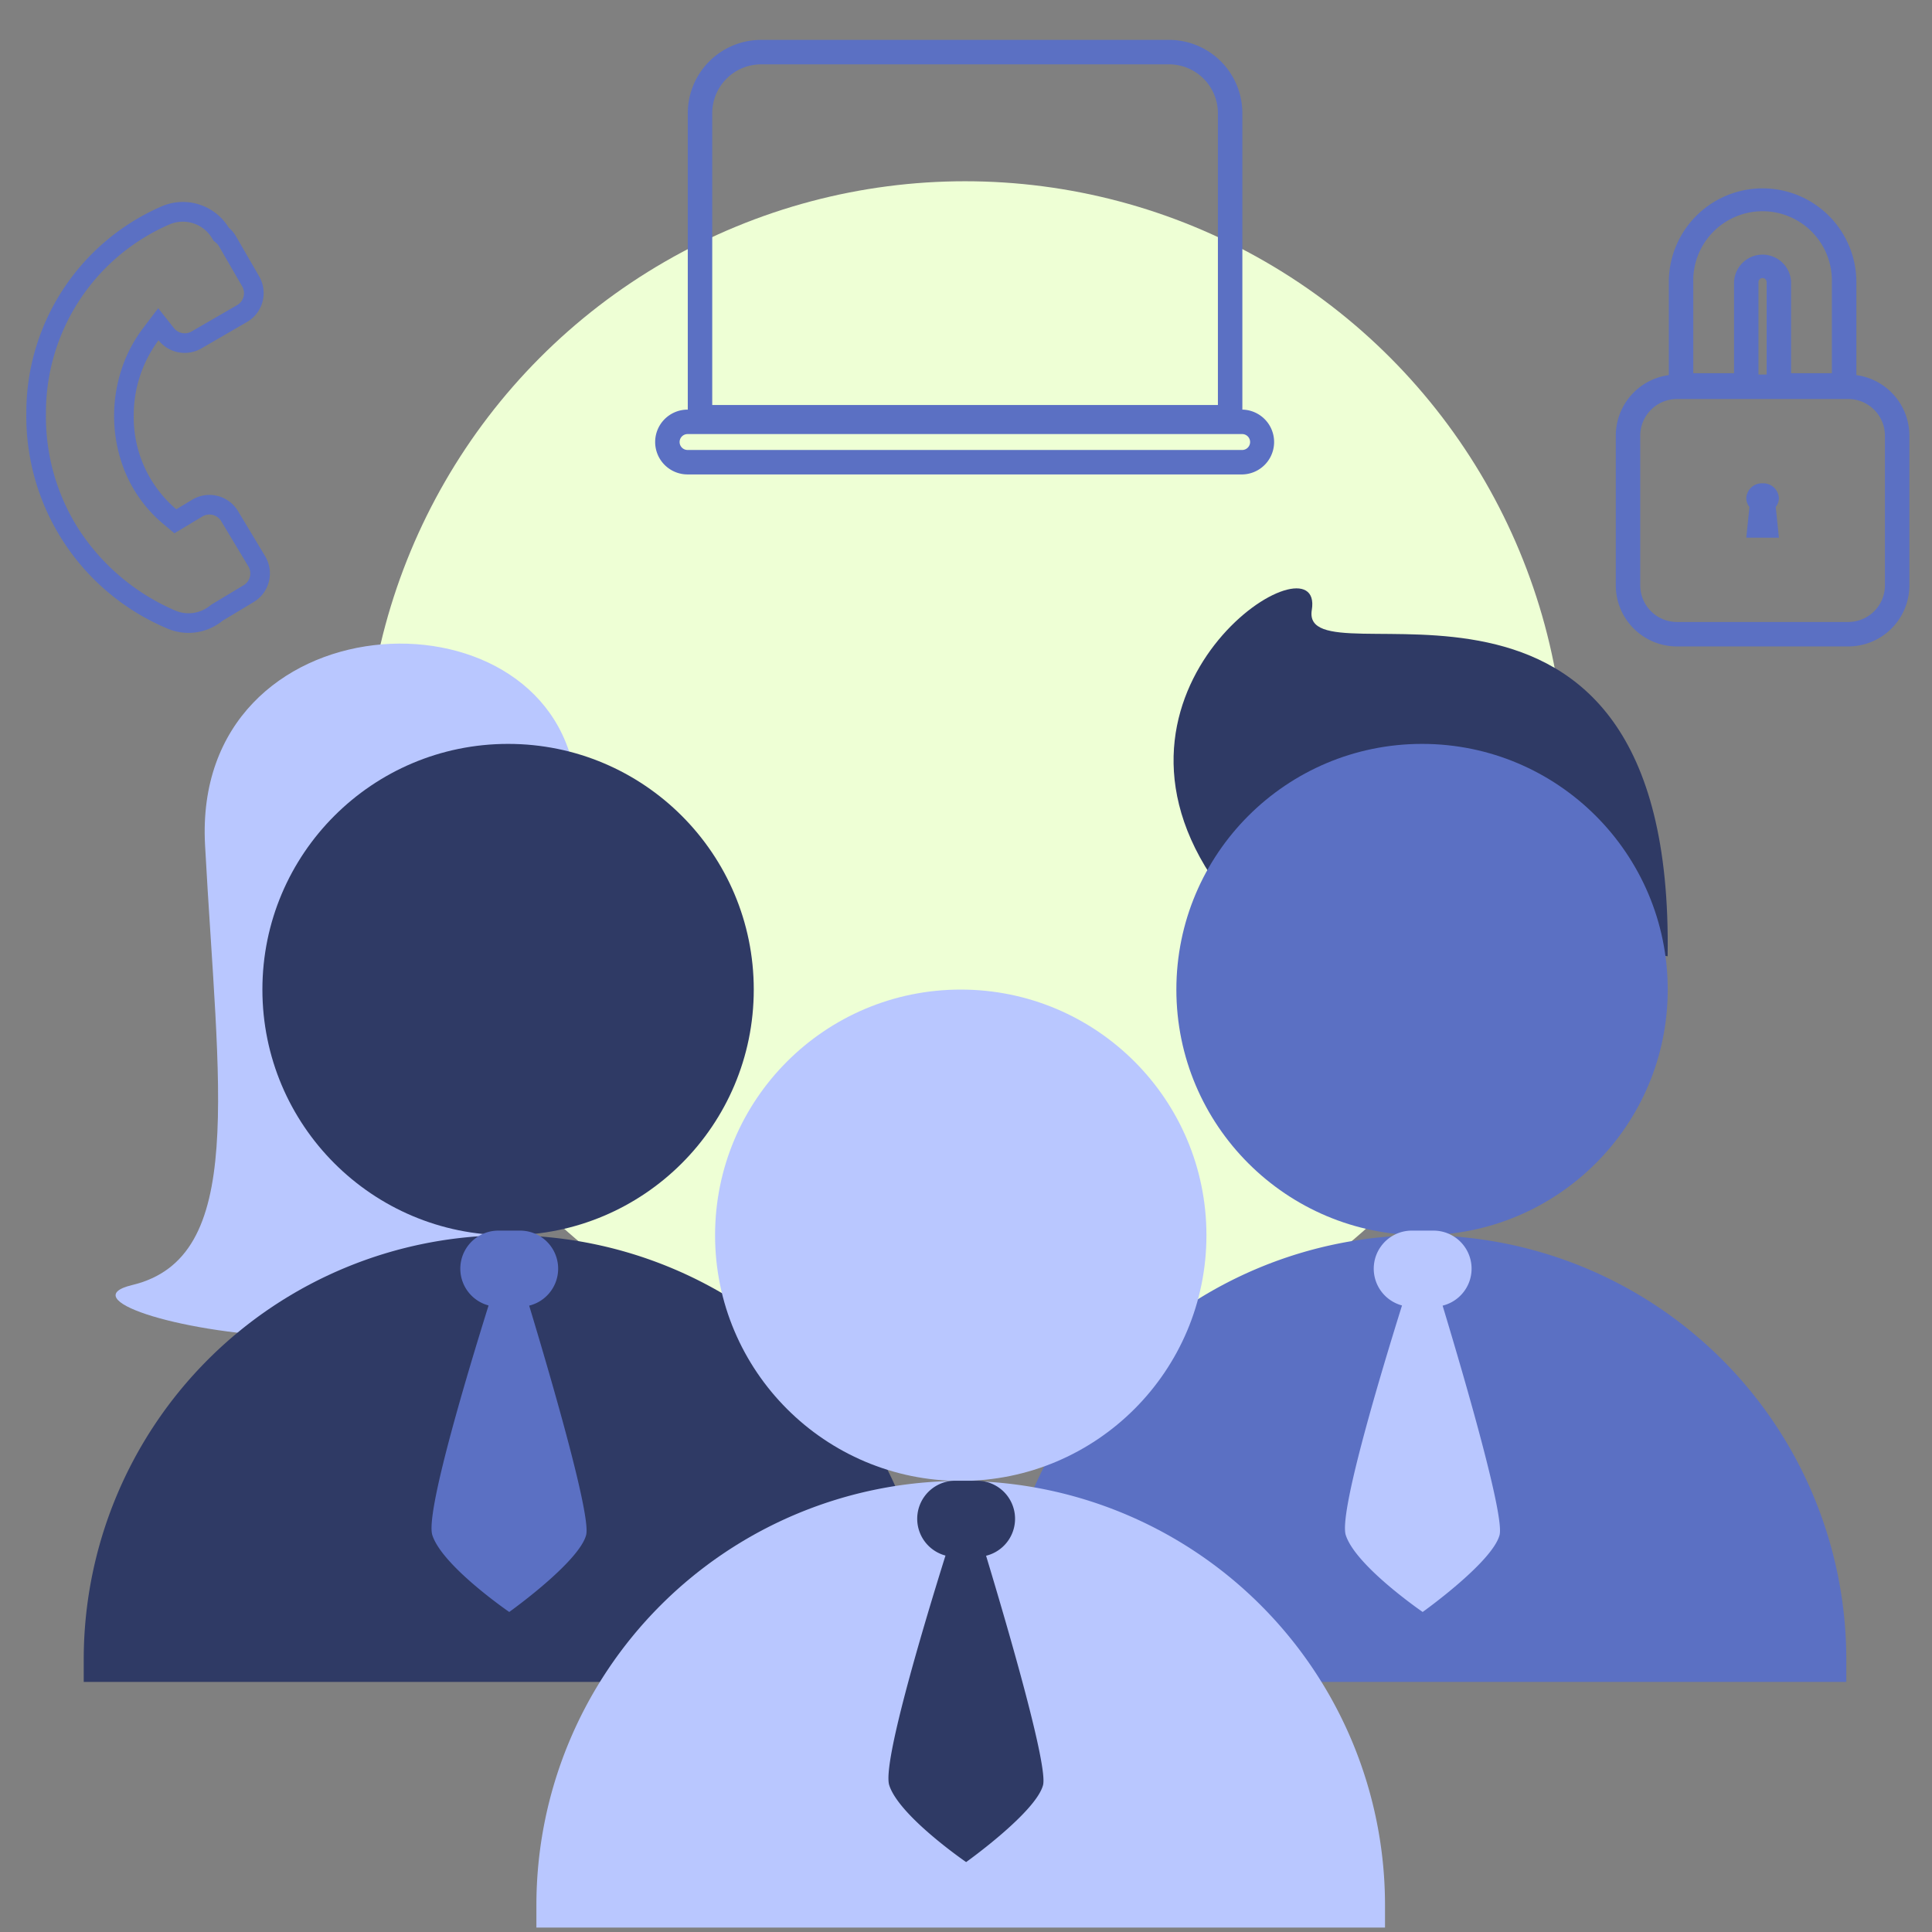
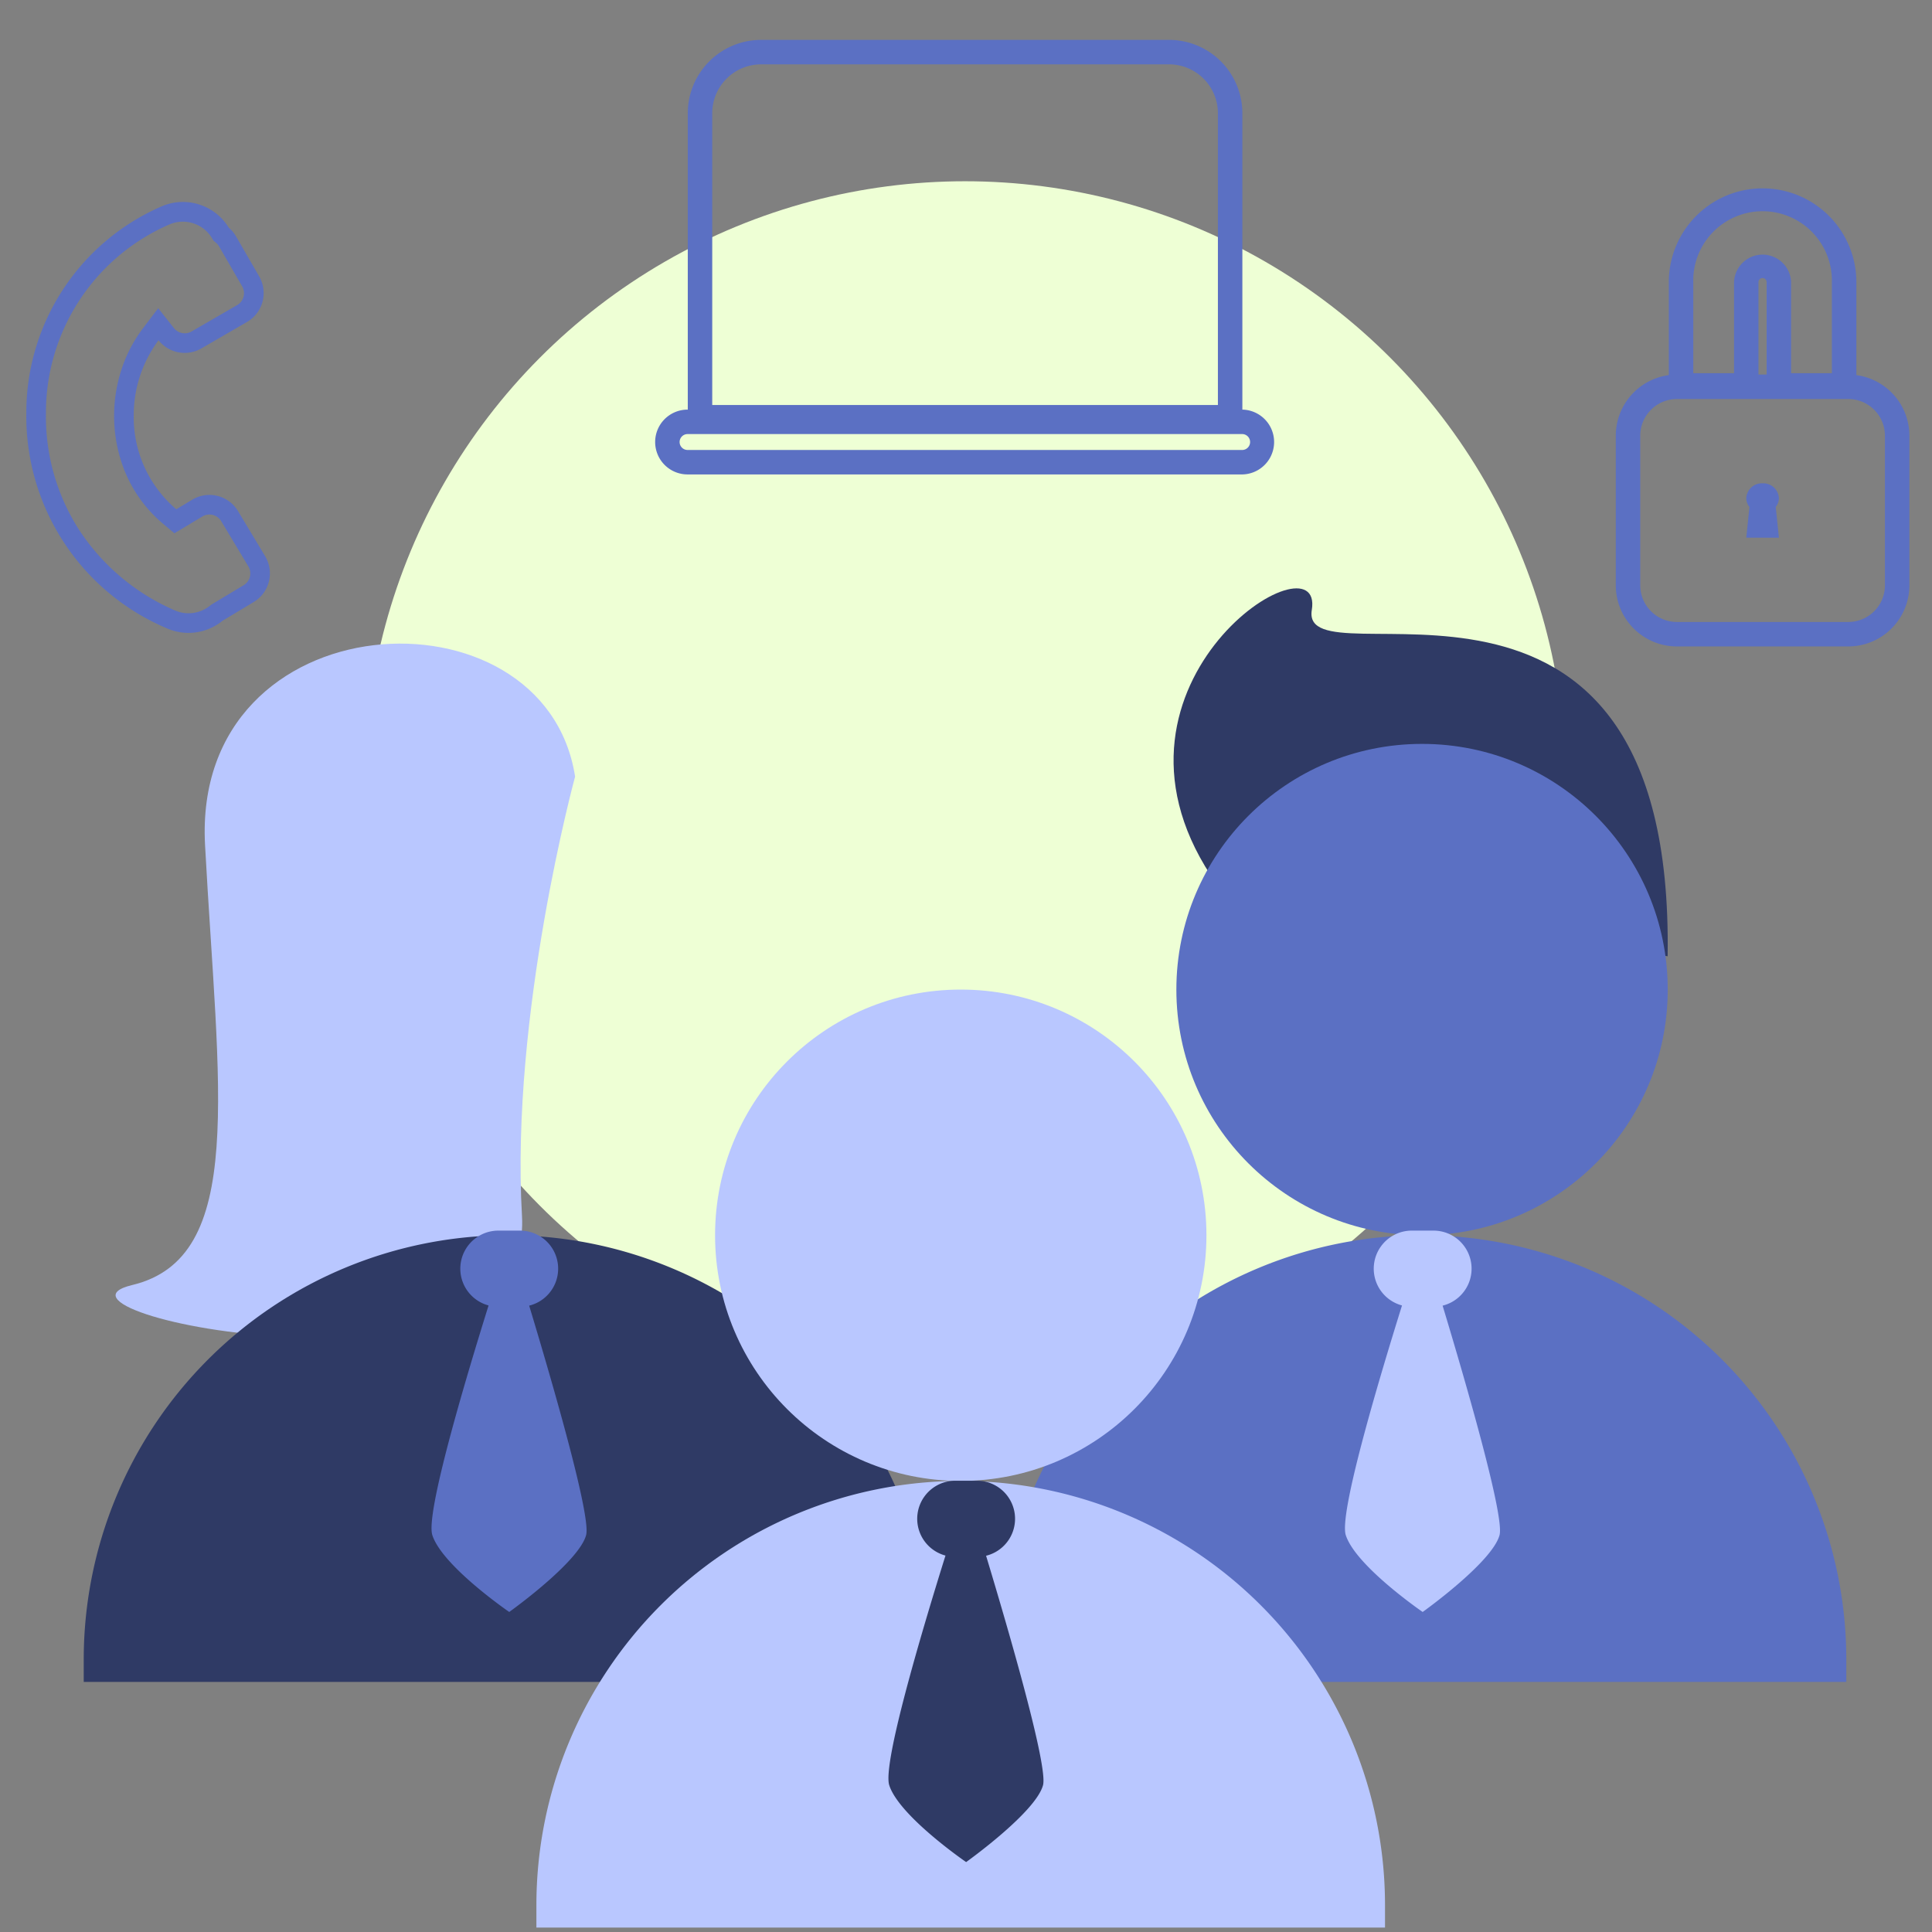
<svg xmlns="http://www.w3.org/2000/svg" width="158" height="158" viewBox="0 0 158 158">
  <rect x="0" y="0" width="158" height="158" fill="#808080" stroke="none" />
  <defs>
    <clipPath id="clip-path">
      <rect id="Rectangle_1285" data-name="Rectangle 1285" width="158" height="158" transform="translate(-18865 -7336)" fill="#fff" stroke="#707070" stroke-width="1" />
    </clipPath>
  </defs>
  <g id="ABOUT_ReadiTech" transform="translate(18865 7336)" clip-path="url(#clip-path)">
    <g id="Group_710" data-name="Group 710" transform="translate(280.939 -238.296)">
      <g id="BigGig-business" transform="translate(-19175.879 -7099.778)">
        <g id="Group_636" data-name="Group 636" transform="translate(36.787 5.336)">
          <ellipse id="Ellipse_399" data-name="Ellipse 399" cx="49.106" cy="49.106" rx="49.106" ry="49.106" transform="translate(22.971 11.561)" fill="#eeffd5" />
          <g id="Group_604" data-name="Group 604" transform="translate(74.745 44.854)">
            <path id="Path_1133" data-name="Path 1133" d="M-12496.229-9190.049c.591-37.155-30.171-21.833-29.1-28.318s-18.673,5.776-8.264,21.7" transform="translate(12551.016 9220.138)" fill="#2f3a65" />
            <path id="Rectangle_1192" data-name="Rectangle 1192" d="M34.7,0h0a34.7,34.7,0,0,1,34.7,34.7v1.827a0,0,0,0,1,0,0H0a0,0,0,0,1,0,0V34.7A34.7,34.7,0,0,1,34.7,0Z" transform="translate(0 52.904)" fill="#5b70c3" />
            <circle id="Ellipse_404" data-name="Ellipse 404" cx="20.092" cy="20.092" r="20.092" transform="translate(14.612 12.72)" fill="#5b70c3" />
          </g>
          <g id="Group_603" data-name="Group 603" transform="translate(0 49.371)">
            <path id="Path_1132" data-name="Path 1132" d="M-12569.205-9208.6c-2.479-15.994-31.35-14.533-30.263,5.592s3.4,33.743-5.959,35.987,32.832,10.914,31.879-5.638S-12569.205-9208.6-12569.205-9208.6Z" transform="translate(12609.39 9219.479)" fill="#b9c7ff" />
            <path id="Rectangle_1191" data-name="Rectangle 1191" d="M34.7,0h0a34.7,34.7,0,0,1,34.7,34.7v1.827a0,0,0,0,1,0,0H0a0,0,0,0,1,0,0V34.7A34.7,34.7,0,0,1,34.7,0Z" transform="translate(0 48.388)" fill="#2f3a65" />
-             <circle id="Ellipse_403" data-name="Ellipse 403" cx="20.092" cy="20.092" r="20.092" transform="translate(14.612 8.203)" fill="#2f3a65" />
          </g>
          <g id="Group_605" data-name="Group 605" transform="translate(37.02 77.666)">
            <path id="Rectangle_1190" data-name="Rectangle 1190" d="M34.7,0h0a34.7,34.7,0,0,1,34.7,34.7v1.827a0,0,0,0,1,0,0H0a0,0,0,0,1,0,0V34.7A34.7,34.7,0,0,1,34.7,0Z" transform="translate(0 40.184)" fill="#b9c7ff" />
            <circle id="Ellipse_401" data-name="Ellipse 401" cx="20.092" cy="20.092" r="20.092" transform="translate(14.612)" fill="#b9c7ff" />
          </g>
          <g id="Group_608" data-name="Group 608" transform="translate(46.732 0)">
            <path id="Rectangle_1195" data-name="Rectangle 1195" d="M2,2V43.354H25.86a4,4,0,0,0,4-4V6a4,4,0,0,0-4-4H2M0,0H25.86a6,6,0,0,1,6,6V39.354a6,6,0,0,1-6,6H0Z" transform="translate(2.668 31.86) rotate(-90)" fill="#5b70c3" />
            <path id="Rectangle_1196" data-name="Rectangle 1196" d="M2.651,2A.651.651,0,0,0,2,2.651V48.04a.651.651,0,0,0,1.3,0V2.651A.651.651,0,0,0,2.651,2m0-2A2.651,2.651,0,0,1,5.3,2.651V48.04a2.651,2.651,0,0,1-5.3,0V2.651A2.651,2.651,0,0,1,2.651,0Z" transform="translate(0 35.537) rotate(-90)" fill="#5b70c3" />
          </g>
        </g>
        <rect id="Rectangle_1198" data-name="Rectangle 1198" width="217.879" height="160.074" transform="translate(0 0)" fill="none" />
        <path id="Union_109" data-name="Union 109" d="M.064,24.9c-.552-1.722,2.553-12.228,4.6-18.779A3.113,3.113,0,0,1,5.463,0H7.241a3.113,3.113,0,0,1,.743,6.136c2,6.617,5.064,17.244,4.657,18.764-.6,2.231-6.288,6.288-6.288,6.288S.877,27.434.064,24.9Z" transform="translate(139.933 102.714)" fill="#b9c7ff" />
        <path id="Union_110" data-name="Union 110" d="M.064,24.9c-.552-1.722,2.553-12.228,4.6-18.779A3.113,3.113,0,0,1,5.463,0H7.241a3.113,3.113,0,0,1,.743,6.136c2,6.617,5.064,17.244,4.657,18.764-.6,2.231-6.288,6.288-6.288,6.288S.877,27.434.064,24.9Z" transform="translate(65.232 102.714)" fill="#5b70c3" />
        <path id="Union_111" data-name="Union 111" d="M.064,24.9c-.552-1.722,2.553-12.228,4.6-18.779A3.113,3.113,0,0,1,5.463,0H7.241a3.113,3.113,0,0,1,.743,6.136c2,6.617,5.064,17.244,4.657,18.764-.6,2.231-6.288,6.288-6.288,6.288S.877,27.434.064,24.9Z" transform="translate(102.598 123.168)" fill="#2f3a65" />
      </g>
      <g id="Group_709" data-name="Group 709" transform="translate(-19144.092 -7081.3)">
        <g id="Group_661" data-name="Group 661" transform="translate(0 0.344) rotate(-1)">
          <path id="Union_36" data-name="Union 36" d="M13.033,33.637a2.808,2.808,0,0,0,1.734-.6l.092-.072,2.673-1.543a1.124,1.124,0,0,0,.411-1.535L15.79,26.155a1.129,1.129,0,0,0-.975-.562,1.106,1.106,0,0,0-.559.151l-2.309,1.333-.864-.749A11.045,11.045,0,0,1,7.755,21.3a12.116,12.116,0,0,1-.57-4.03,12.258,12.258,0,0,1,.7-3.758,11.43,11.43,0,0,1,1.775-3.231l1.282-1.631L12.2,10.3a1.129,1.129,0,0,0,.894.44,1.107,1.107,0,0,0,.543-.141L17.4,8.509a1.124,1.124,0,0,0,.438-1.527l-1.832-3.3a1.119,1.119,0,0,0-.242-.3l-.2-.172-.132-.225A2.782,2.782,0,0,0,12.019,1.8,16.775,16.775,0,0,0,1.612,17.1,17.111,17.111,0,0,0,4.2,26.728a17.809,17.809,0,0,0,7.662,6.65,2.762,2.762,0,0,0,1.167.259h0m0,1.605a4.376,4.376,0,0,1-1.841-.407A18.818,18.818,0,0,1,.008,17.053,18.379,18.379,0,0,1,11.433.3a4.392,4.392,0,0,1,5.391,1.864,2.722,2.722,0,0,1,.588.73l1.832,3.3a2.729,2.729,0,0,1-1.064,3.71L14.414,12a2.729,2.729,0,0,1-3.491-.729,10.265,10.265,0,0,0-2.134,6.045,9.878,9.878,0,0,0,3.345,7.8l1.319-.761a2.728,2.728,0,0,1,3.727,1l2.153,3.728a2.729,2.729,0,0,1-1,3.727l-2.572,1.485A4.41,4.41,0,0,1,13.033,35.242Z" transform="translate(0 0)" fill="#5b70c3" />
        </g>
        <g id="Group_708" data-name="Group 708" transform="translate(130.293 0)">
          <path id="Subtraction_13" data-name="Subtraction 13" d="M5.335,16.119H-1V6.67a7.669,7.669,0,1,1,15.339,0v9.447H7V6.67a.334.334,0,0,0-.668,0v9.448ZM1,14.118H4.335V6.67A2.334,2.334,0,0,1,9,6.67v7.448h3.335V6.67A5.669,5.669,0,1,0,1,6.67Z" transform="translate(5.336 0)" fill="#5b70c3" />
          <path id="Rectangle_1283" data-name="Rectangle 1283" d="M5,2A3,3,0,0,0,2,5V17.233a3,3,0,0,0,3,3H19.011a3,3,0,0,0,3-3V5a3,3,0,0,0-3-3H5M5,0H19.011a5,5,0,0,1,5,5V17.233a5,5,0,0,1-5,5H5a5,5,0,0,1-5-5V5A5,5,0,0,1,5,0Z" transform="translate(0 14.229)" fill="#5b70c3" />
          <path id="Union_118" data-name="Union 118" d="M0,4.446.259,1.931A1.136,1.136,0,0,1,0,1.213,1.277,1.277,0,0,1,1.334,0,1.278,1.278,0,0,1,2.668,1.213a1.136,1.136,0,0,1-.26.719l.26,2.515Z" transform="translate(10.672 23.122)" fill="#5b70c3" />
        </g>
      </g>
    </g>
  </g>
</svg>